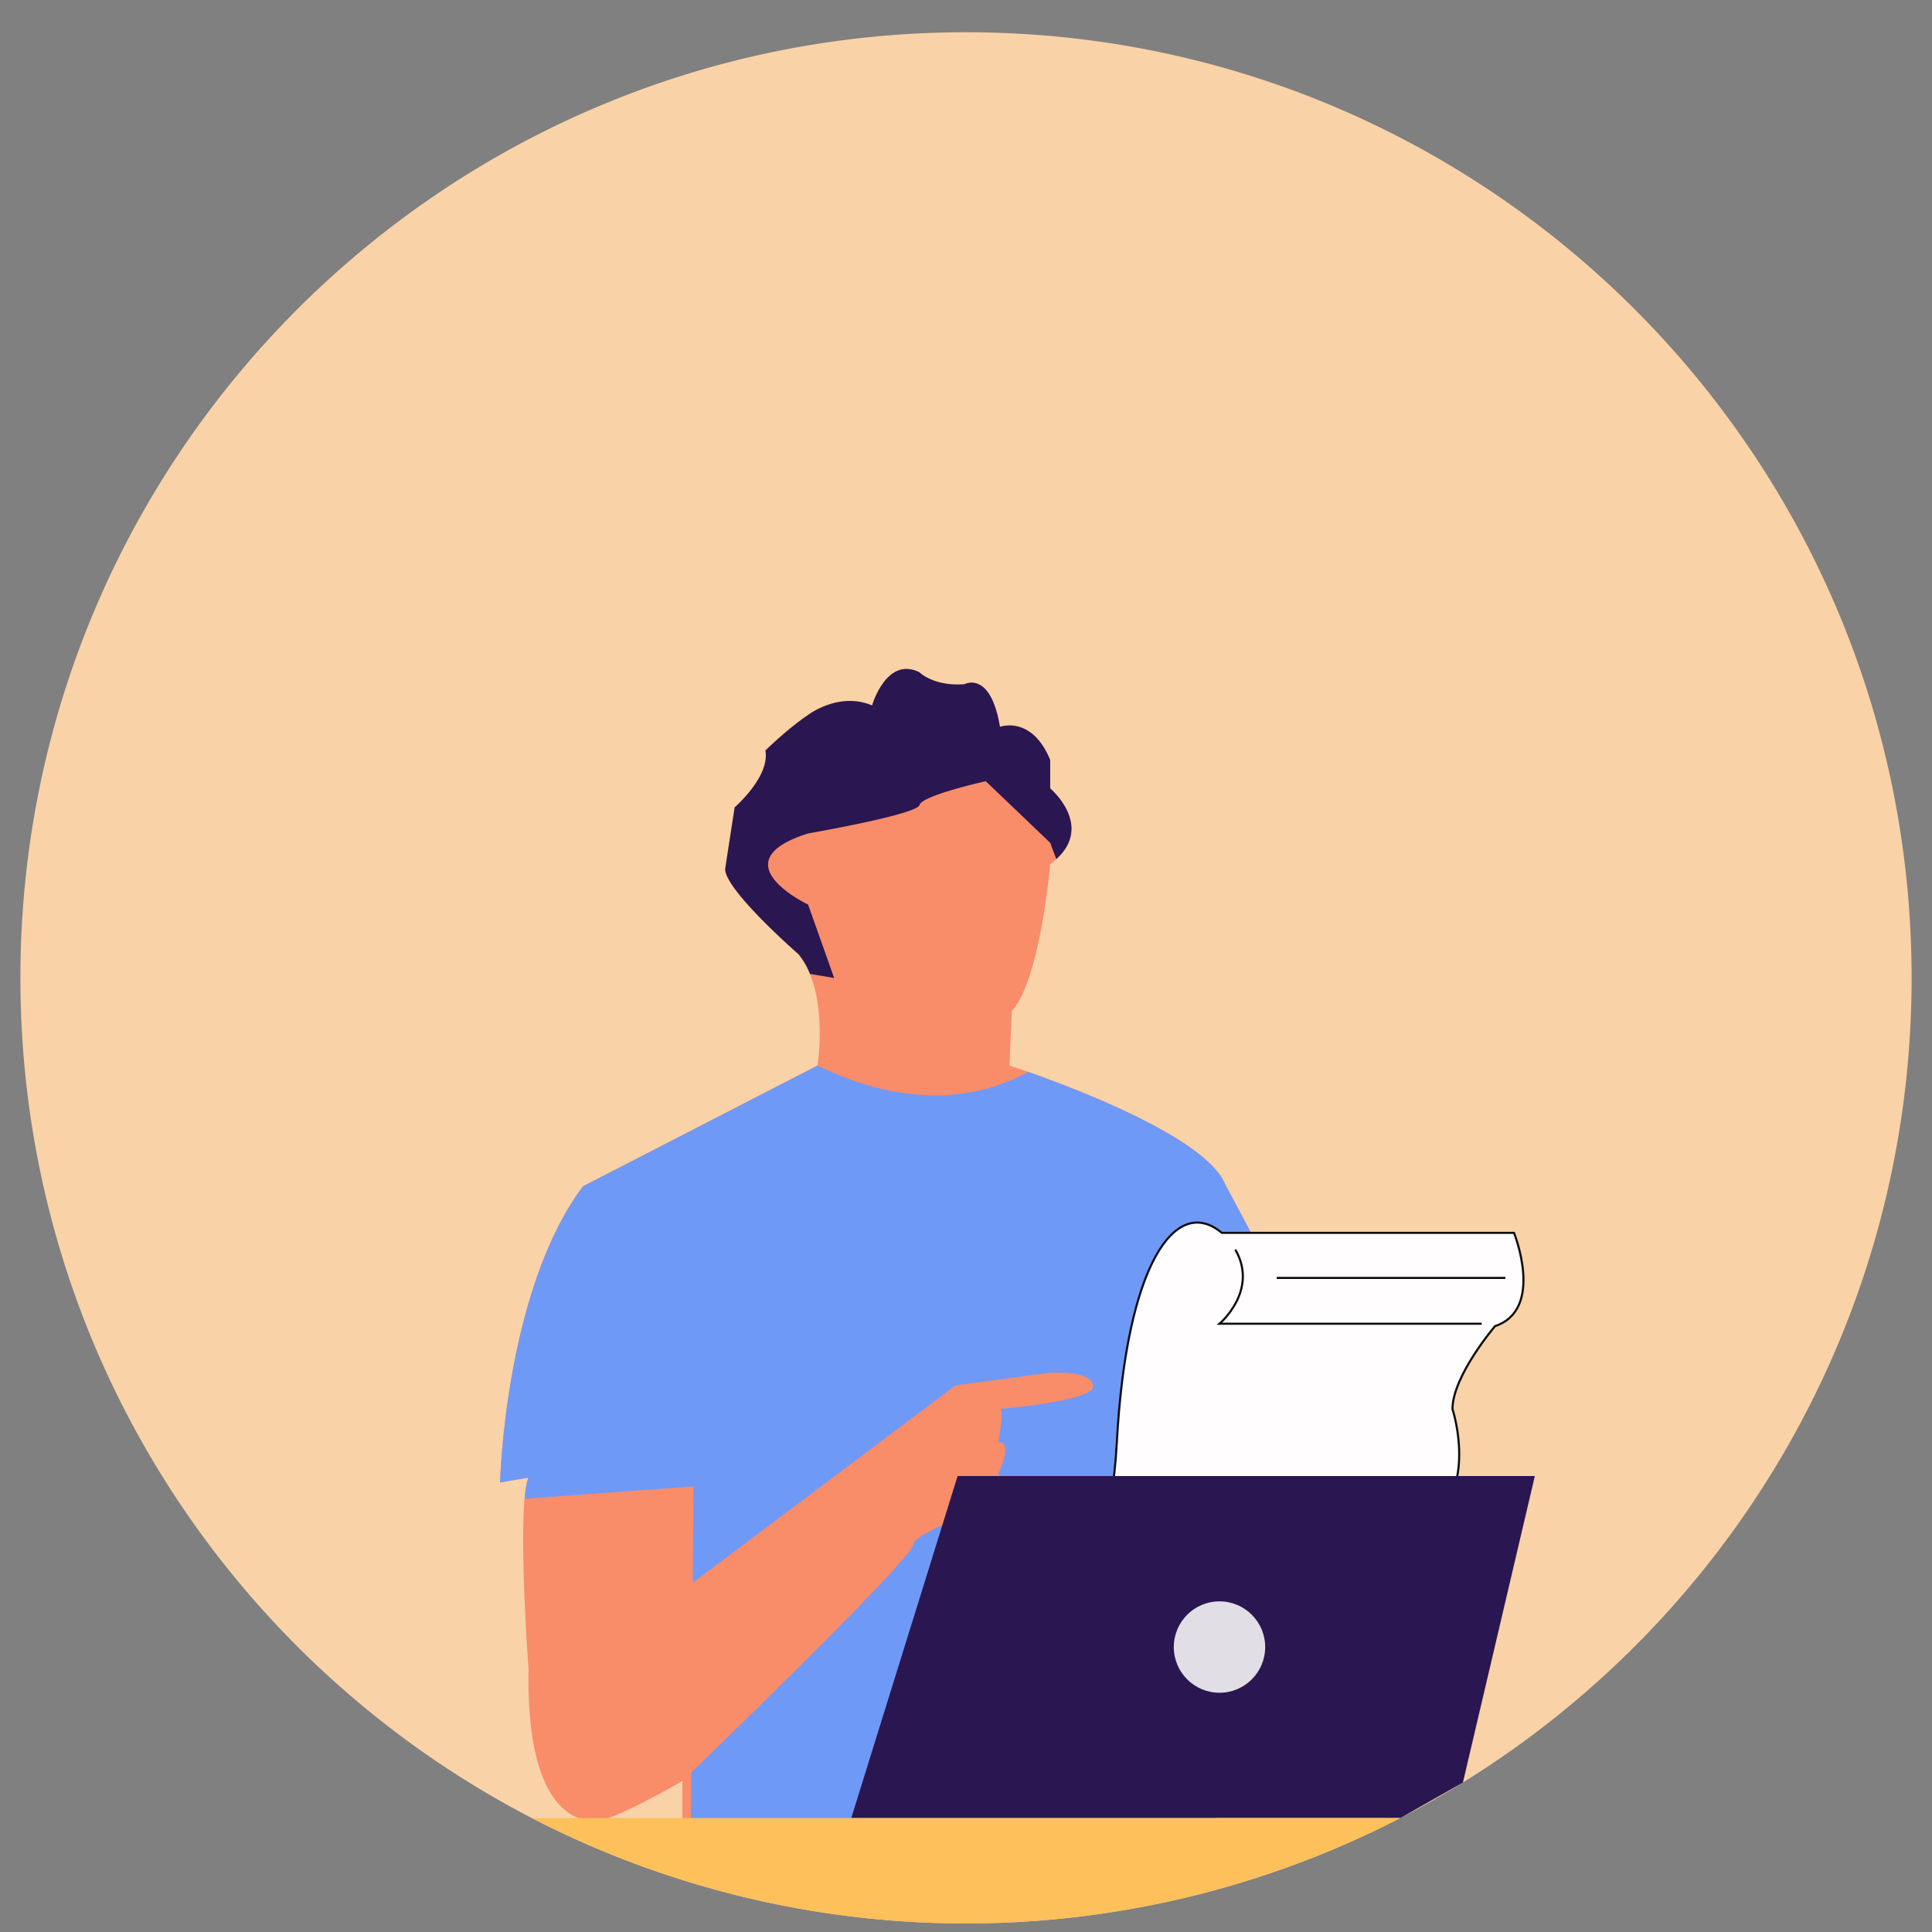
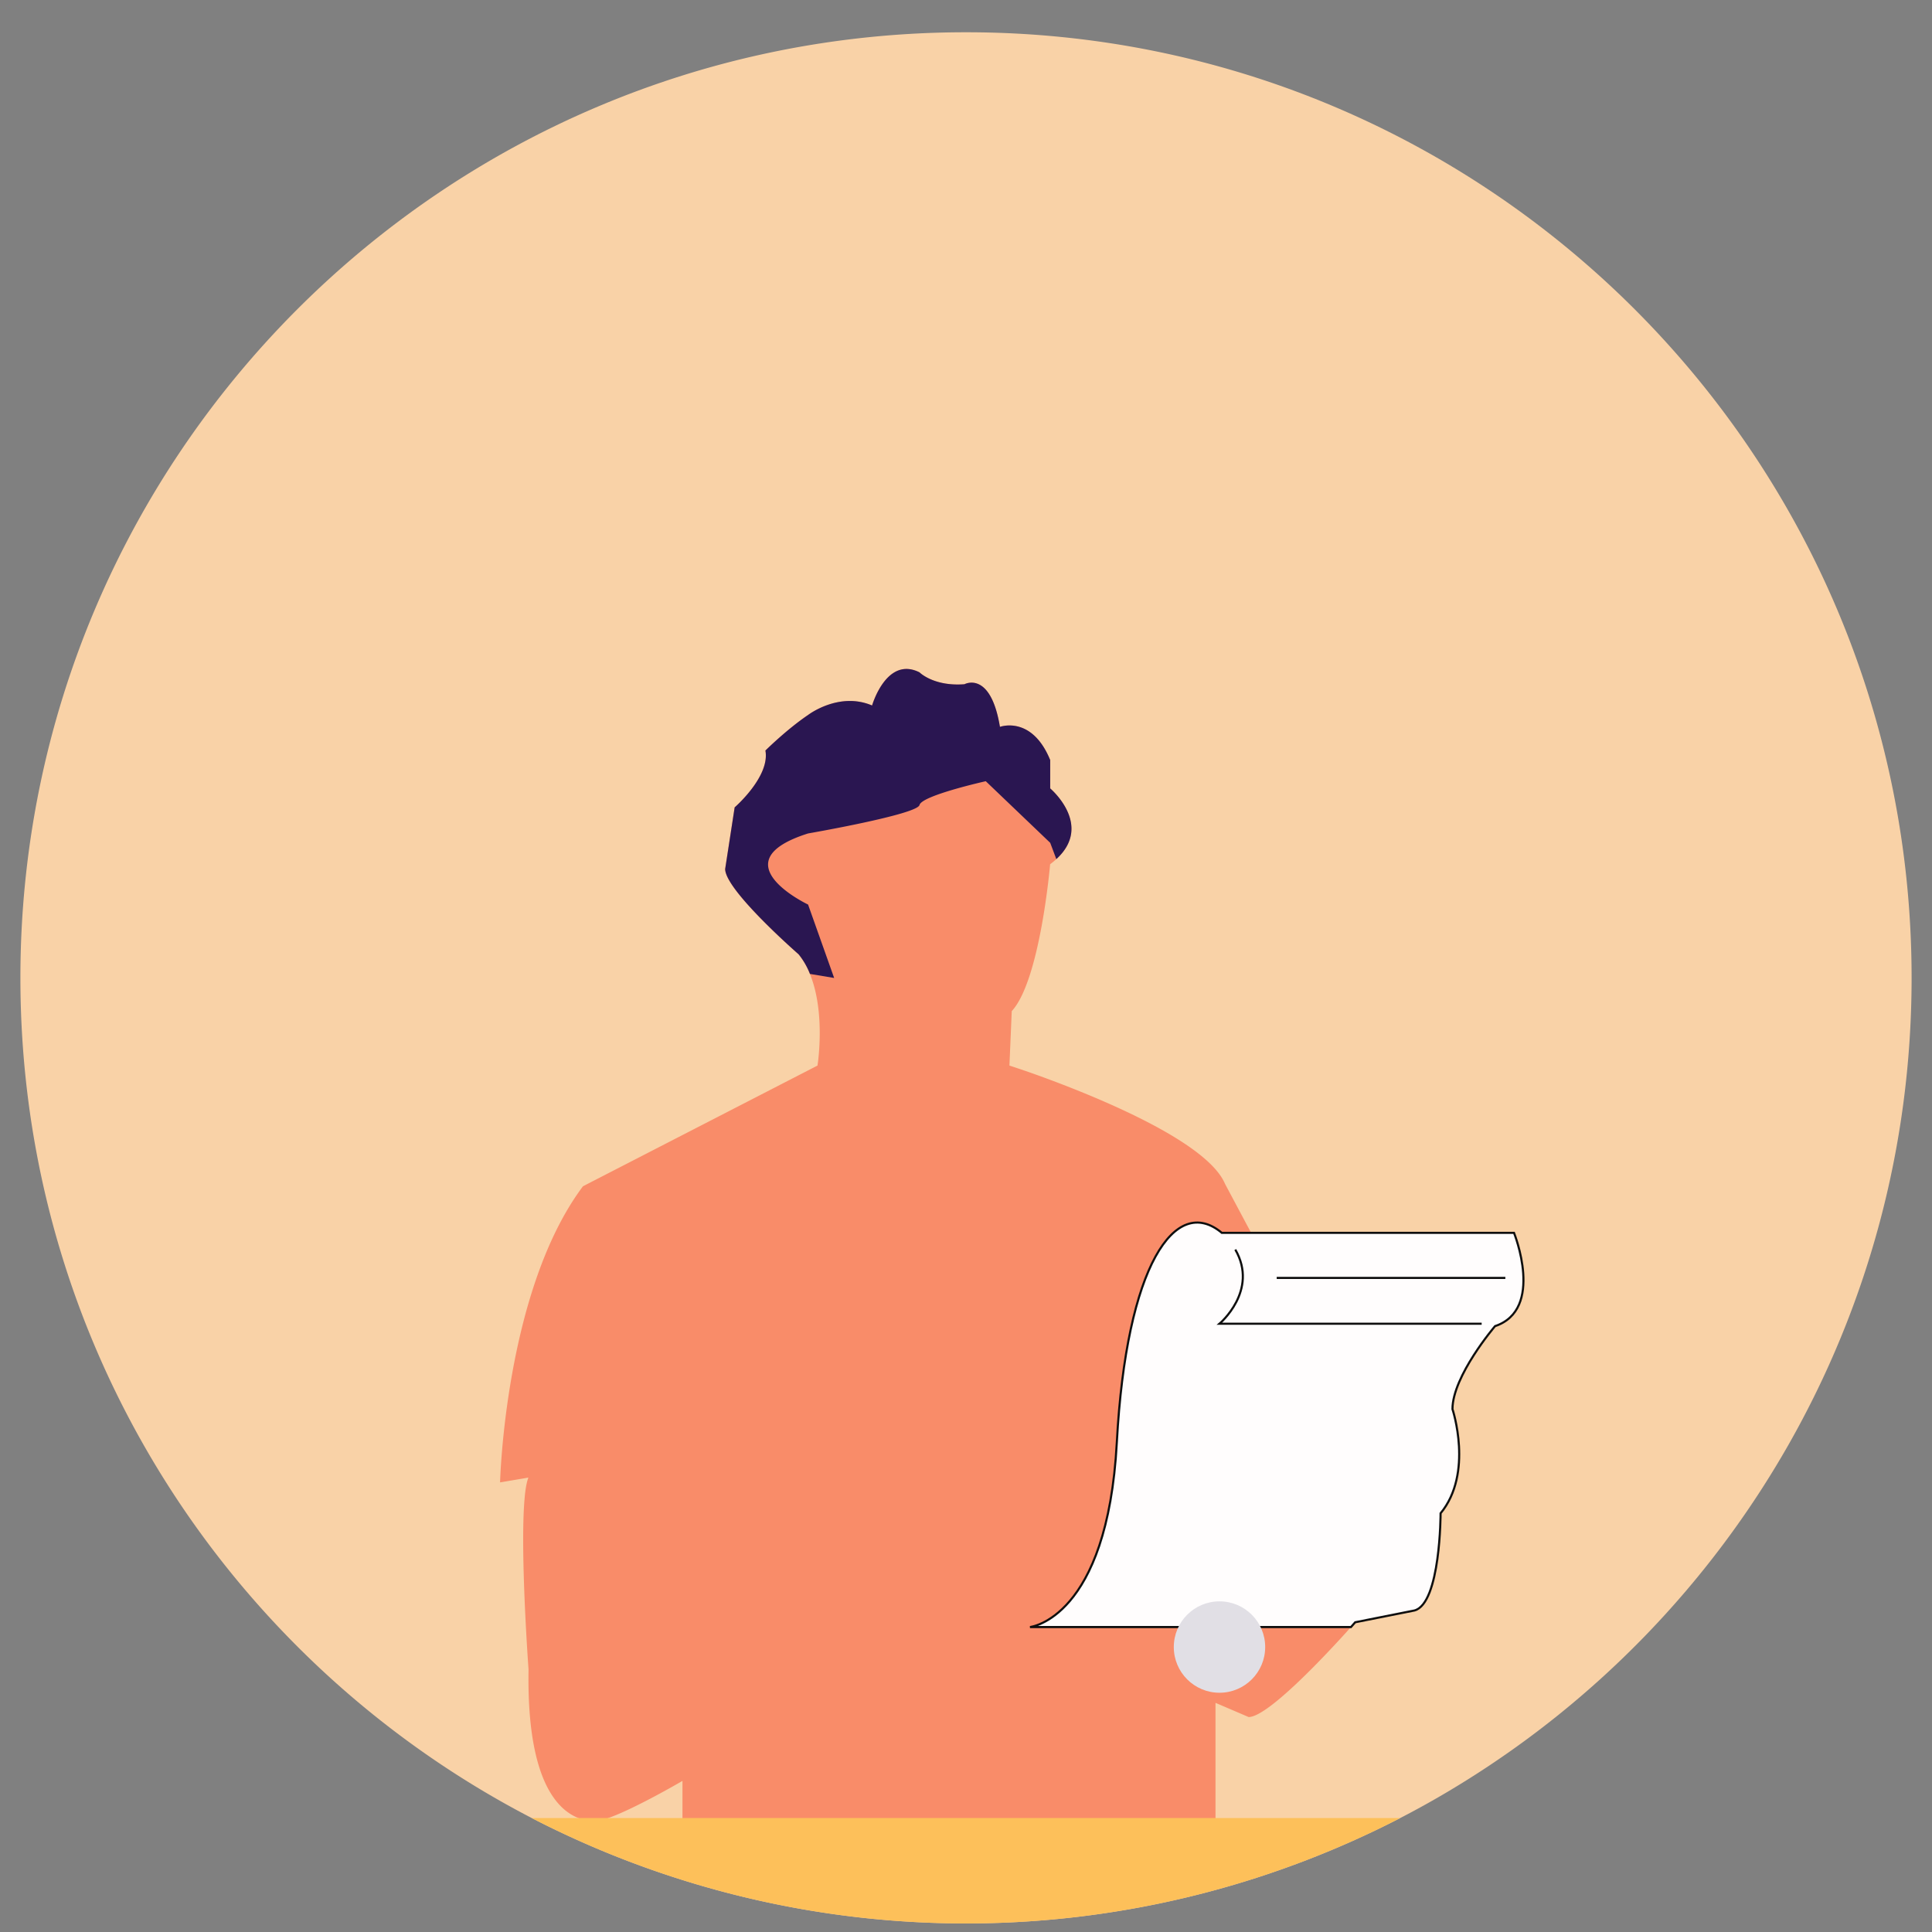
<svg xmlns="http://www.w3.org/2000/svg" id="Calque_1" data-name="Calque 1" viewBox="0 0 912 912">
  <rect x="0" y="0" width="912" height="912" fill="#808080" stroke="none" />
  <defs>
    <style>.cls-1{fill:#f9d2a7;}.cls-2{fill:#f98c69;}.cls-3{fill:#2a1651;}.cls-4{fill:#6f99f6;}.cls-5{fill:#fffdfd;}.cls-5,.cls-6{stroke:#0f0f0f;stroke-miterlimit:10;}.cls-6{fill:none;}.cls-7{fill:#e1dfe5;}.cls-8{fill:#fdc05a;}</style>
  </defs>
  <path class="cls-1" d="M902.37,461.6c0,160.47-84.68,301.17-211.8,379.83Q676.16,850.37,661,858.2a447.12,447.12,0,0,1-410,0C107.61,783.94,9.63,634.21,9.63,461.6,9.63,215.07,209.48,15.23,456,15.23S902.37,215.07,902.37,461.6Z" />
  <path class="cls-2" d="M705.74,626s-20.1,23.52-20.1,39.17c0,0,10.05,30.18-5.61,49.18,0,0,0,42.48-12.3,45.87l-28,5.57s-.7.81-2,2.26c-8.11,9.06-38.64,42.48-48.3,42.48l-15.65-6.7V866.4L326,873l-3.84.1V840.67s-32.44,19-41.36,19-32.43-5.6-31.3-71.56c0,0-4.09-55.64-1.87-80.67.35-4.44,1-7.9,1.8-9.94l-13.37,2.26s2.23-90.58,39.14-139.79L385.9,503h0s4-24.78-3.59-43.26a34.85,34.85,0,0,0-5.36-9.27s-34.66-30.21-34.66-40.26l4.48-29.09s16.78-14.52,14.52-26.83c0,0,10.09-10,20.13-16.78,0,0,14.56-11.17,30.22-4.48,0,0,6.77-23.48,22.39-15.65,0,0,6.66,6.73,21.22,5.61,0,0,12.3-6.7,16.75,20.13,0,0,15-5.61,23.72,15.65v13.4s20.52,17.31,2.89,33.42c-.88.78-1.83,1.59-2.89,2.36,0,0-4.69,54.83-18.12,69.35L476.5,503s3.39,1.1,8.92,3c23.1,8.11,83.81,31.24,92.87,52.89l12.3,23.06h124.1S729.25,618.13,705.74,626Z" />
  <path class="cls-3" d="M498.64,405.54l-2.89-7.69-30.42-29.08S435.15,375.5,434.06,380s-52.61,13.43-52.61,13.43c-42.48,13.43,0,33.56,0,33.56l12.31,34.66-11.42-1.91a34.85,34.85,0,0,0-5.36-9.27s-34.66-30.21-34.66-40.26l4.48-29.09s16.78-14.52,14.52-26.83c0,0,10.09-10,20.13-16.78,0,0,14.56-11.17,30.22-4.48,0,0,6.77-23.48,22.39-15.65,0,0,6.66,6.73,21.22,5.61,0,0,12.3-6.7,16.75,20.13,0,0,15-5.61,23.72,15.65v13.4S516.27,389.43,498.64,405.54Z" />
-   <path class="cls-4" d="M563,755.31l10.82,75v36.1L326,873l1.38-171.35-79.75,5.82c.35-4.44,1-7.9,1.8-9.94l-13.37,2.26s2.23-90.58,39.14-139.79L385.9,503h0c25,12.24,62.76,22.95,99.49,3,23.1,8.11,83.81,31.24,92.87,52.89l12.3,23.06h25.24L685.25,639Z" />
  <path class="cls-5" d="M705.74,626s-20.1,23.52-20.1,39.17c0,0,10.05,30.18-5.61,49.18,0,0,0,42.48-12.3,45.87l-28,5.57s-.7.81-2,2.26H486.2s36.52-3.74,41-87.23,27.61-117.19,49.57-98.85H714.69S729.25,618.13,705.74,626Z" />
  <path class="cls-6" d="M699.42,624.86H575.66s18.64-15.66,7.46-35" />
  <line class="cls-6" x1="602.67" y1="603.24" x2="710.6" y2="603.24" />
  <path class="cls-2" d="M322.19,840.67S431,735.94,431,729.23s47.91-20.64,44.08-27.09l-3.82-6.46s7.45-14.91,0-14.91c0,0,3-15.66.74-15.66,0,0,43.24-3.72,44-10.43,0,0,1.94-7.46-20.28-6.71l-44.68,6L327,747.12l-42.12,37.15Z" />
-   <polygon class="cls-3" points="690.57 841.43 724.52 696.78 687.9 696.78 525.85 696.78 452.04 696.78 444.83 719.96 401.84 858.2 573.81 858.2 661.01 858.2 690.57 841.43" />
  <circle class="cls-7" cx="575.66" cy="777.49" r="21.57" />
  <path class="cls-8" d="M661,858.2a447.12,447.12,0,0,1-410,0Z" />
</svg>